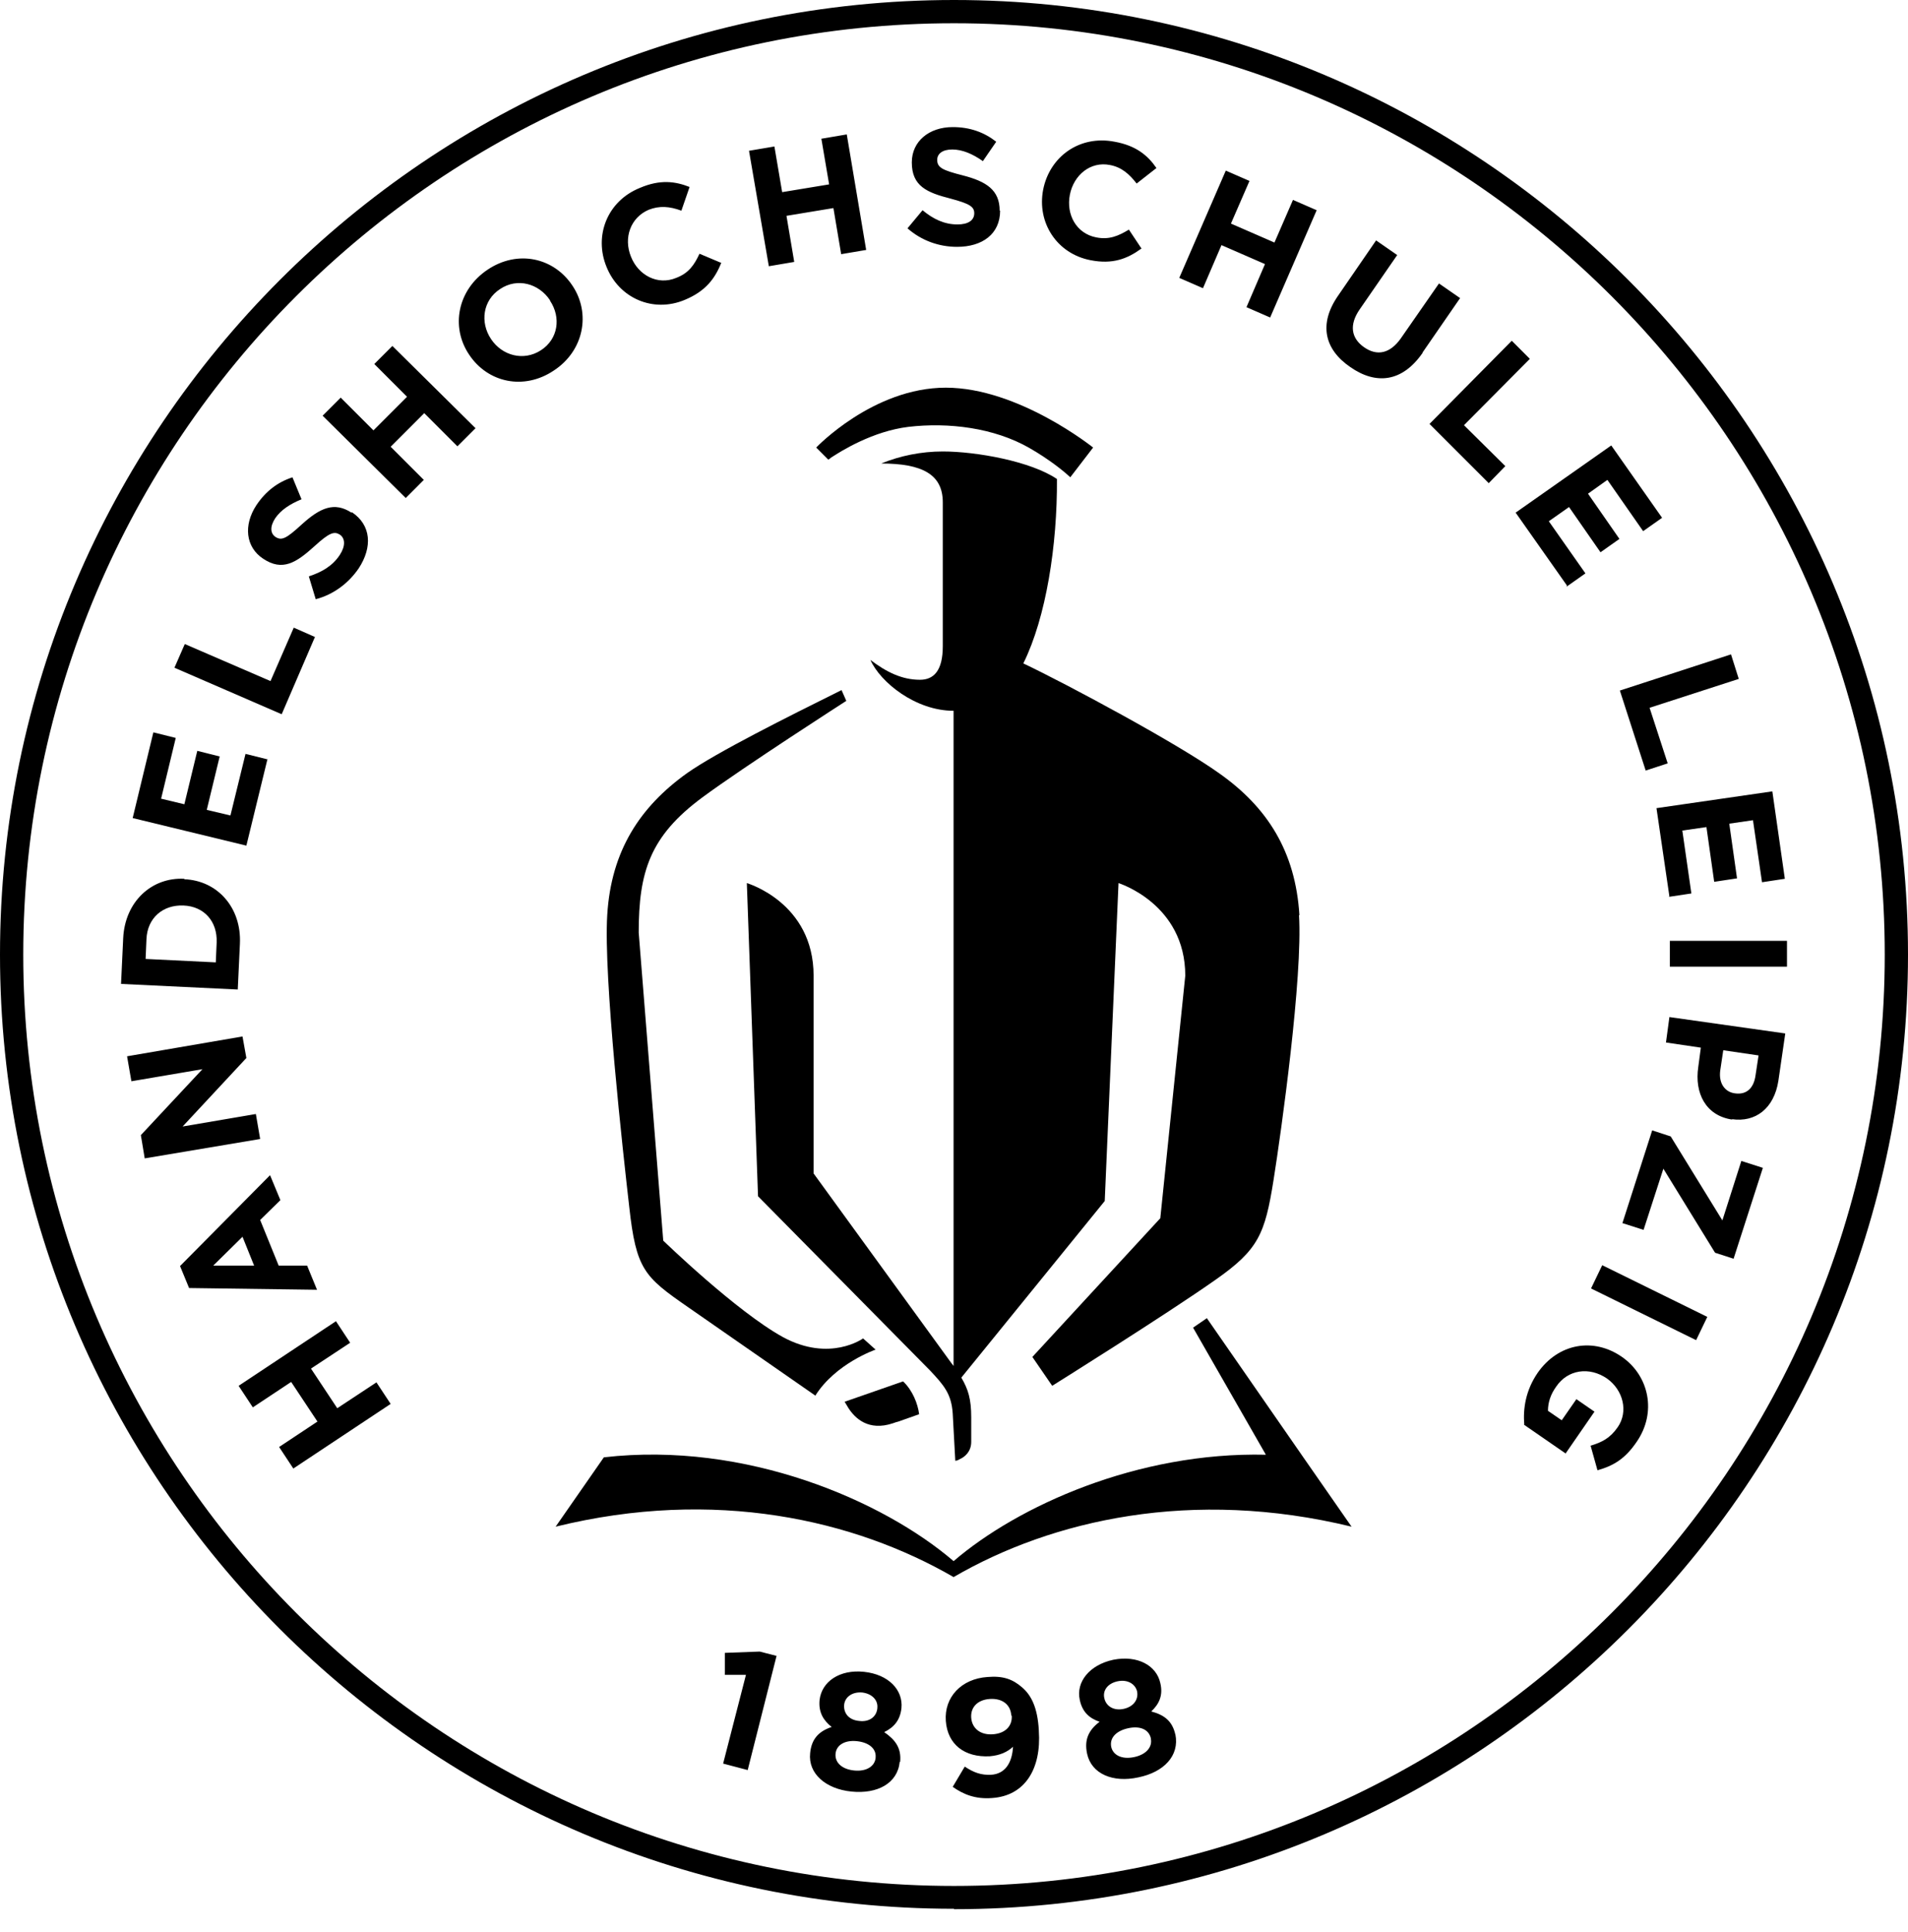
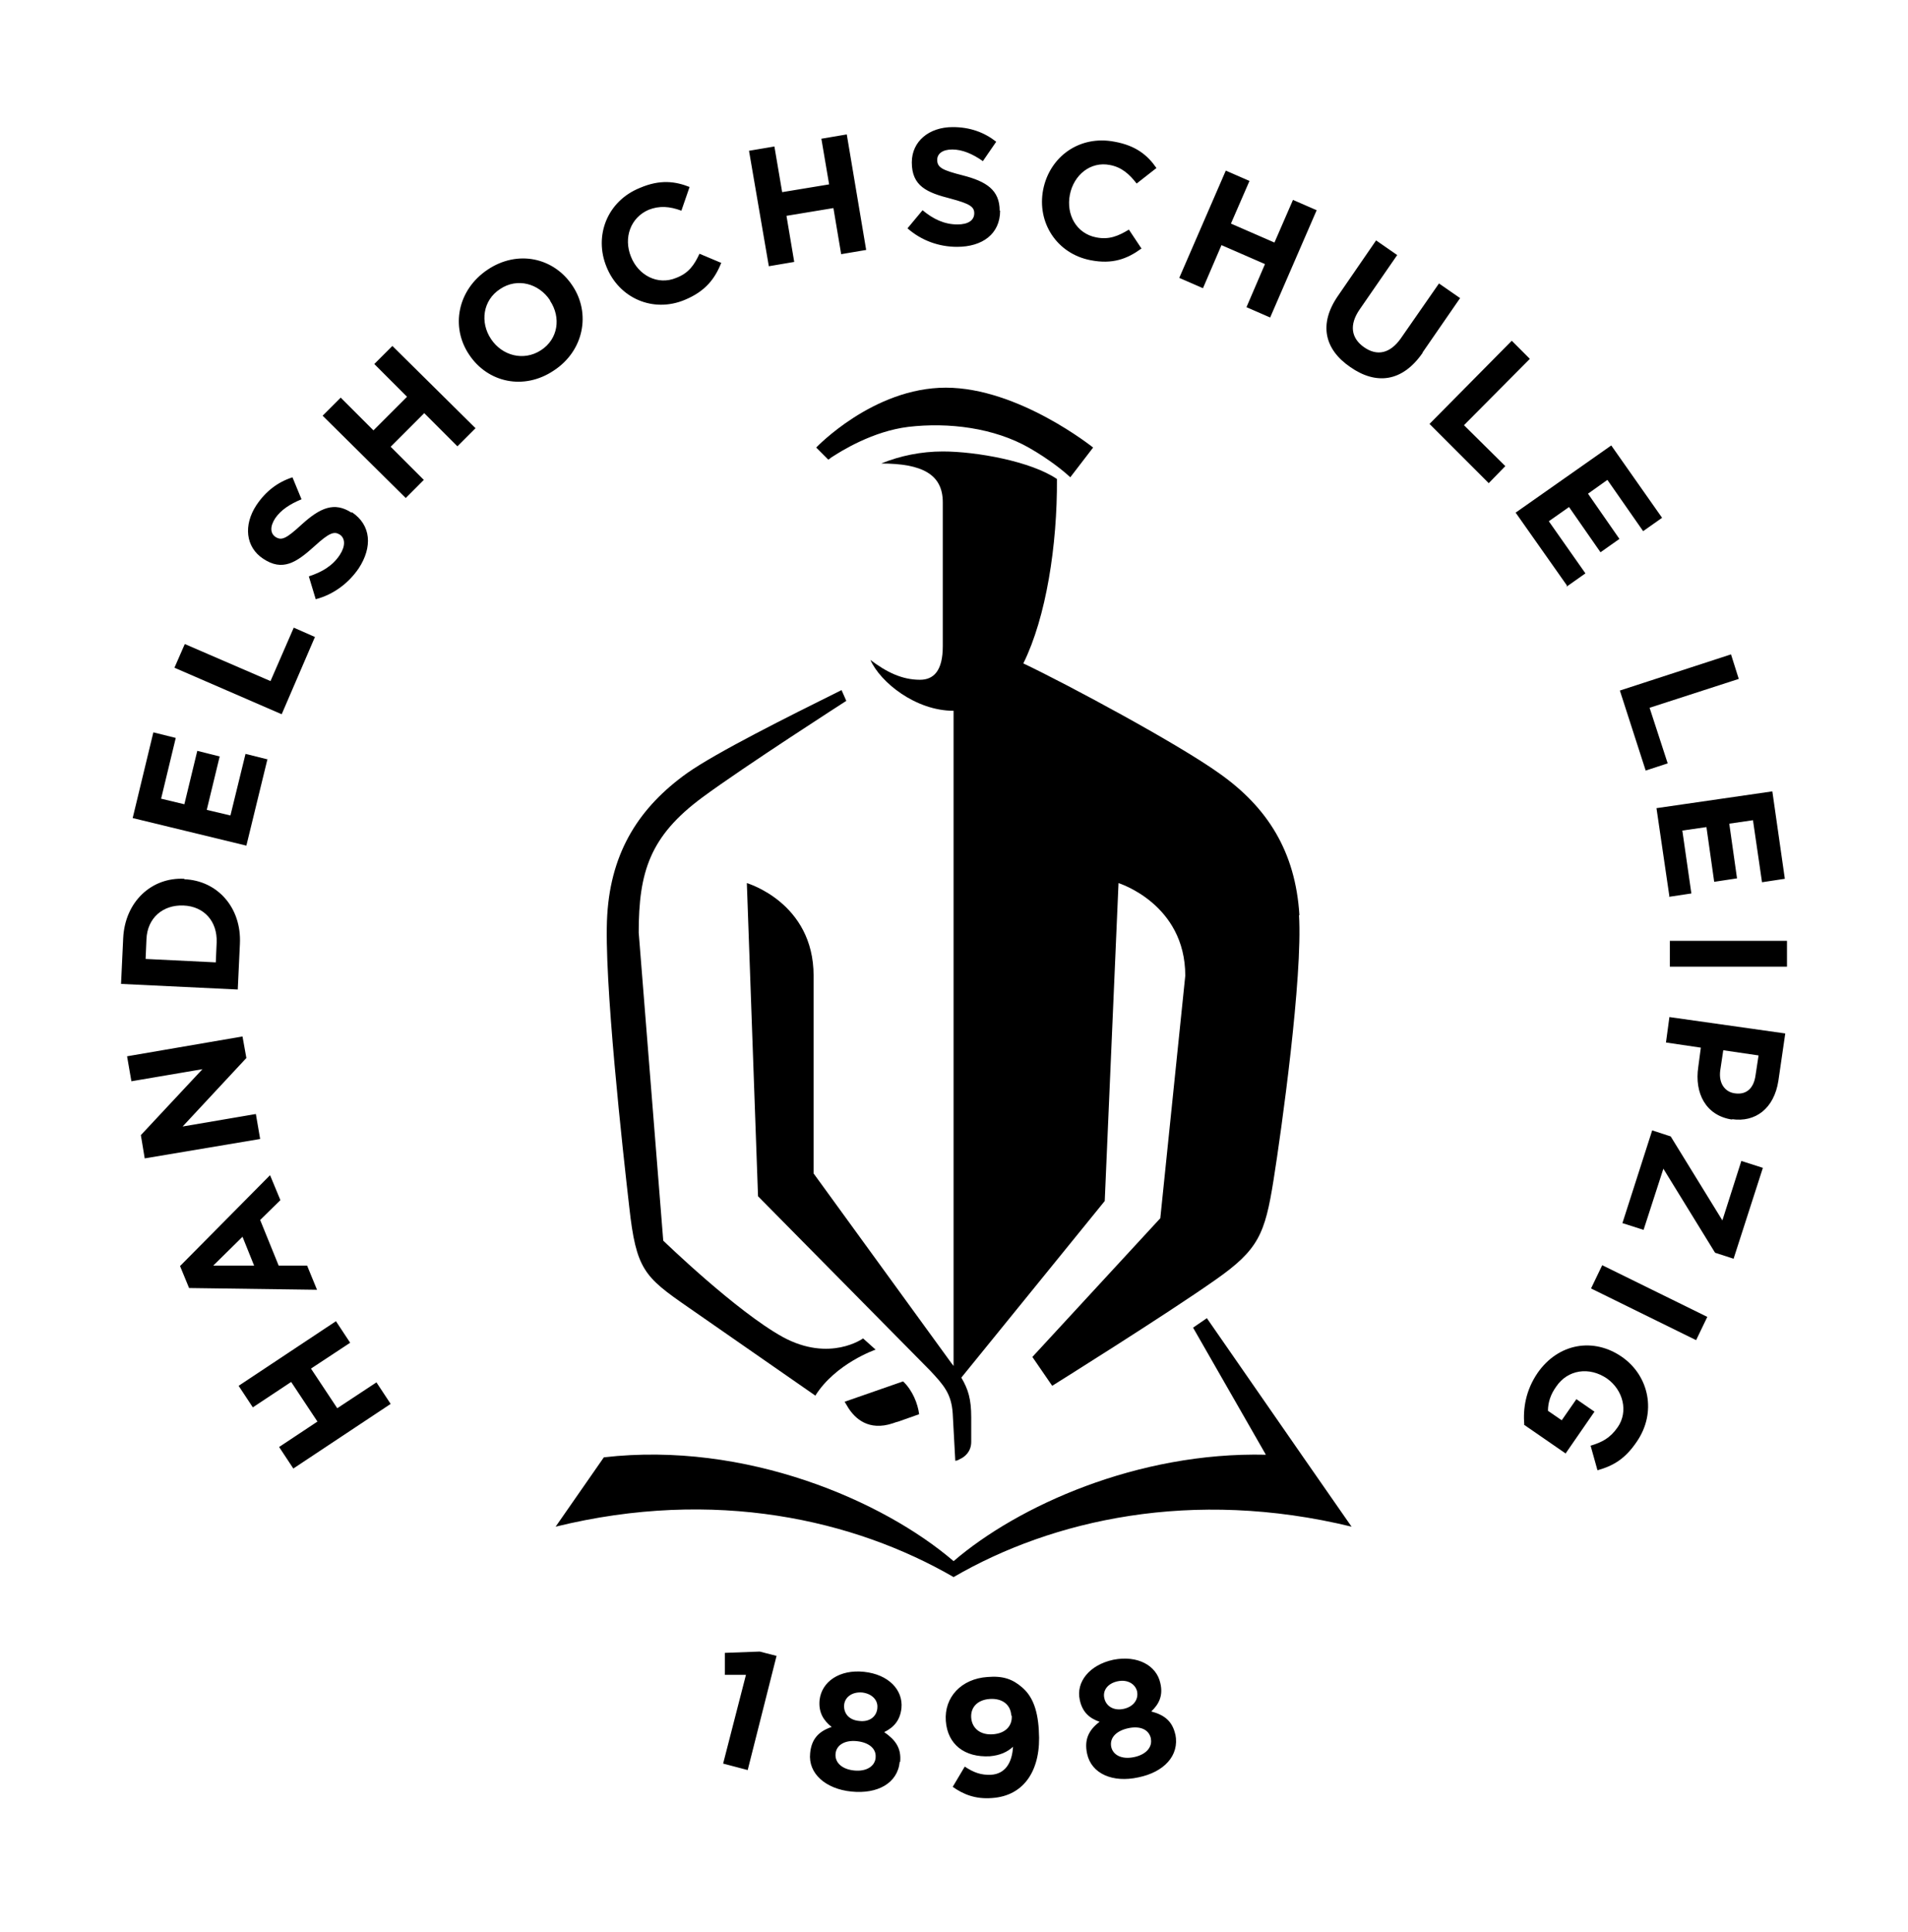
<svg xmlns="http://www.w3.org/2000/svg" width="80" height="81" viewBox="0 0 80 81" fill="none">
-   <path d="M40 80.018C17.95 80.018 0 62.068 0 40.018C0 17.968 17.95 0 40 0C62.05 0 80 17.95 80 40.018C80 62.086 62.05 80.036 40 80.036V80.018ZM40 0.975C18.474 0.975 0.975 18.474 0.975 40.018C0.975 61.562 18.492 79.061 40 79.061C61.508 79.061 79.025 61.544 79.025 40.018C79.025 18.492 61.508 0.975 40 0.975Z" fill="black" />
  <path d="M37.852 57.914L35.414 58.763L35.577 59.034C35.847 59.449 36.407 60.009 37.437 59.666C37.527 59.63 37.599 59.612 37.671 59.593L38.538 59.286C38.484 58.853 38.267 58.293 37.87 57.914H37.852Z" fill="black" />
  <path d="M34.184 58.51C35.032 57.155 36.712 56.578 36.712 56.578L36.188 56.108C36.188 56.108 34.798 57.119 32.829 56.054C30.861 54.97 27.809 52.009 27.809 52.009L26.78 39.097C26.78 36.55 27.249 35.052 29.452 33.426C31.186 32.144 35.484 29.381 35.484 29.381L35.285 28.93C33.028 30.049 30.03 31.548 28.802 32.415C26.834 33.824 25.624 35.666 25.461 38.356C25.299 40.957 26.13 48.379 26.382 50.582C26.671 53.219 27.014 53.526 28.838 54.79L34.166 58.492L34.184 58.51Z" fill="black" />
  <path d="M50.602 55.26L50.024 55.657L53.076 60.984C47.694 60.858 42.674 63.133 39.983 65.445C37.039 62.917 31.279 60.407 25.319 61.093L23.297 64C29.979 62.357 35.83 63.711 39.983 66.113C44.118 63.711 49.988 62.375 56.669 64L54.647 61.093L50.602 55.26Z" fill="black" />
  <path d="M34.8 19.214C35.287 18.889 36.605 18.076 38.086 17.895C39.766 17.697 41.68 17.931 43.161 18.78C44.01 19.268 44.605 19.755 44.876 20.008L45.833 18.762C45.833 18.762 42.709 16.252 39.657 16.252C36.605 16.252 34.222 18.762 34.222 18.762L34.727 19.268C34.727 19.268 34.763 19.25 34.818 19.214H34.8Z" fill="black" />
  <path d="M54.483 38.375C54.32 35.684 53.128 33.842 51.142 32.434C49.408 31.188 44.767 28.695 42.907 27.811C43.864 25.878 44.334 22.845 44.316 20.081C43.232 19.341 40.939 18.926 39.53 18.926C38.627 18.926 37.742 19.106 36.948 19.431C38.663 19.431 39.53 19.883 39.53 21.057V27.088C39.53 28.118 39.151 28.497 38.573 28.497C37.815 28.497 37.164 28.172 36.496 27.666C36.912 28.605 38.392 29.797 39.982 29.797V57.264L39.873 57.12L34.113 49.192V40.903C34.113 37.833 31.314 37.021 31.314 37.021L31.783 50.149L38.988 57.445C39.584 58.077 39.891 58.438 39.946 59.251L40.054 61.237C40.054 61.237 40.09 61.237 40.144 61.219L40.252 61.165C40.451 61.075 40.722 60.858 40.722 60.443C40.722 60.443 40.722 60.443 40.722 60.425V59.413C40.722 58.655 40.596 58.239 40.307 57.752L46.32 50.348L46.898 37.021C46.898 37.021 49.697 37.887 49.697 40.903L48.65 51.07L43.286 56.885L44.117 58.095C44.117 58.095 48.885 55.115 50.961 53.653C52.767 52.389 53.038 51.738 53.399 49.463C53.724 47.422 54.627 40.957 54.465 38.357L54.483 38.375Z" fill="black" />
  <path d="M30.392 69.309V70.212H31.277L30.32 73.932L31.35 74.203L32.56 69.417L31.855 69.236L30.392 69.29V69.309ZM37.742 73.859C37.797 73.281 37.544 72.938 37.074 72.613C37.472 72.415 37.742 72.126 37.797 71.602C37.869 70.844 37.255 70.193 36.225 70.085C35.196 69.977 34.456 70.5 34.365 71.259C34.311 71.783 34.528 72.126 34.871 72.397C34.329 72.577 34.022 72.902 33.968 73.498C33.878 74.347 34.618 74.997 35.702 75.105C36.785 75.214 37.634 74.762 37.724 73.859H37.742ZM36.785 71.62C36.749 71.963 36.46 72.198 36.027 72.144C35.593 72.108 35.359 71.819 35.395 71.457C35.431 71.15 35.72 70.916 36.153 70.952C36.587 71.006 36.821 71.295 36.785 71.602V71.62ZM36.713 73.697C36.677 74.04 36.334 74.275 35.81 74.221C35.286 74.166 34.998 73.877 35.034 73.516C35.07 73.137 35.449 72.938 35.937 72.993C36.424 73.047 36.749 73.299 36.713 73.679V73.697ZM43.557 72.541C43.503 71.566 43.232 71.06 42.853 70.735C42.456 70.392 42.059 70.248 41.408 70.302C40.307 70.374 39.584 71.151 39.657 72.144C39.729 73.137 40.451 73.679 41.499 73.625C41.932 73.588 42.239 73.444 42.474 73.227C42.438 73.895 42.149 74.365 41.553 74.401C41.138 74.419 40.831 74.311 40.451 74.058L39.946 74.907C40.379 75.214 40.885 75.43 41.589 75.376C42.98 75.286 43.666 74.148 43.557 72.559V72.541ZM42.42 71.909C42.456 72.342 42.167 72.668 41.625 72.704C41.101 72.74 40.758 72.451 40.722 72.017C40.686 71.584 40.975 71.259 41.499 71.223C42.04 71.187 42.383 71.476 42.402 71.927L42.42 71.909ZM49.282 72.722C49.156 72.144 48.812 71.891 48.271 71.746C48.596 71.439 48.776 71.078 48.65 70.555C48.487 69.814 47.693 69.381 46.681 69.579C45.67 69.796 45.11 70.519 45.273 71.259C45.381 71.783 45.688 72.035 46.104 72.18C45.652 72.523 45.453 72.92 45.58 73.516C45.761 74.365 46.663 74.744 47.729 74.51C48.794 74.293 49.462 73.606 49.282 72.704V72.722ZM47.675 70.898C47.747 71.241 47.53 71.548 47.115 71.638C46.7 71.728 46.374 71.53 46.302 71.187C46.23 70.88 46.429 70.573 46.862 70.482C47.295 70.392 47.602 70.609 47.675 70.898ZM48.253 72.884C48.325 73.227 48.072 73.552 47.548 73.661C47.025 73.769 46.663 73.57 46.591 73.227C46.519 72.848 46.808 72.559 47.295 72.451C47.783 72.342 48.162 72.487 48.253 72.866V72.884Z" fill="black" />
  <path d="M14.086 55.387L10.005 58.096L10.601 58.999L12.208 57.933L13.31 59.594L11.703 60.66L12.299 61.563L16.38 58.854L15.784 57.951L14.141 59.035L13.039 57.373L14.682 56.29L14.086 55.387ZM11.323 49.265L7.549 53.075L7.928 53.996L13.292 54.069L12.877 53.057H11.685L10.908 51.143L11.757 50.312L11.323 49.265ZM10.168 51.847L10.655 53.057H8.94L10.168 51.847ZM10.168 43.45L5.328 44.281L5.509 45.328L8.488 44.822L5.906 47.586L6.068 48.561L10.908 47.748L10.728 46.701L7.658 47.224L10.33 44.353L10.168 43.45ZM7.73 36.84C6.357 36.768 5.238 37.798 5.165 39.333L5.075 41.247L9.969 41.482L10.059 39.567C10.132 38.032 9.102 36.913 7.73 36.859V36.84ZM7.694 37.96C8.561 37.996 9.12 38.628 9.084 39.513L9.048 40.344L6.105 40.2L6.141 39.369C6.177 38.484 6.827 37.924 7.694 37.96ZM11.233 31.838L10.294 31.604L9.662 34.186L8.669 33.951L9.211 31.712L8.272 31.477L7.73 33.716L6.755 33.482L7.369 30.935L6.43 30.701L5.563 34.294L10.33 35.45L11.215 31.82L11.233 31.838ZM13.22 26.71L12.317 26.312L11.342 28.552L7.748 26.999L7.314 27.992L11.811 29.942L13.202 26.71H13.22ZM14.737 21.491C14.014 21.021 13.418 21.292 12.66 21.978C12.01 22.574 11.811 22.683 11.54 22.502C11.342 22.358 11.305 22.087 11.54 21.725C11.775 21.382 12.154 21.13 12.642 20.931L12.263 20.01C11.649 20.209 11.143 20.588 10.746 21.184C10.204 22.014 10.294 22.935 11.035 23.423C11.847 23.965 12.425 23.585 13.184 22.899C13.816 22.321 14.014 22.267 14.249 22.412C14.484 22.574 14.484 22.899 14.249 23.26C13.942 23.73 13.491 23.983 12.949 24.163L13.238 25.12C13.996 24.922 14.628 24.434 15.044 23.82C15.621 22.935 15.567 22.014 14.755 21.473L14.737 21.491ZM19.938 17.951L16.452 14.502L15.694 15.26L17.066 16.633L15.658 18.041L14.285 16.669L13.527 17.427L17.012 20.877L17.77 20.118L16.38 18.728L17.788 17.319L19.179 18.71L19.938 17.951ZM24.001 11.974C23.224 10.8 21.707 10.457 20.443 11.306C19.179 12.154 18.89 13.707 19.667 14.863C20.443 16.037 21.96 16.38 23.224 15.531C24.488 14.701 24.777 13.13 24.001 11.974ZM23.062 12.606C23.531 13.31 23.405 14.213 22.682 14.682C21.96 15.152 21.057 14.917 20.588 14.213C20.118 13.509 20.244 12.588 20.967 12.118C21.689 11.631 22.592 11.883 23.062 12.588V12.606ZM30.231 11.017L29.328 10.637C29.111 11.107 28.877 11.45 28.353 11.649C27.576 11.974 26.764 11.54 26.457 10.764C26.132 9.969 26.439 9.12 27.197 8.795C27.649 8.615 28.082 8.651 28.57 8.832L28.913 7.838C28.317 7.604 27.685 7.513 26.836 7.874C25.445 8.434 24.904 9.897 25.427 11.179C25.951 12.497 27.378 13.13 28.714 12.57C29.581 12.209 29.978 11.685 30.249 10.999L30.231 11.017ZM36.317 10.475L35.504 5.635L34.439 5.816L34.764 7.73L32.795 8.055L32.47 6.141L31.405 6.321L32.236 11.161L33.301 10.98L32.976 9.048L34.944 8.723L35.269 10.655L36.335 10.475H36.317ZM41.915 8.832C41.915 7.965 41.355 7.604 40.362 7.351C39.513 7.134 39.296 7.026 39.296 6.701C39.296 6.448 39.513 6.267 39.928 6.267C40.344 6.267 40.777 6.448 41.211 6.755L41.77 5.942C41.265 5.545 40.669 5.328 39.947 5.328C38.953 5.328 38.231 5.924 38.231 6.809C38.231 7.802 38.863 8.073 39.856 8.326C40.669 8.543 40.849 8.669 40.849 8.94C40.849 9.247 40.579 9.409 40.145 9.409C39.585 9.409 39.116 9.175 38.682 8.813L38.05 9.572C38.646 10.096 39.387 10.348 40.127 10.348C41.193 10.348 41.933 9.807 41.933 8.832H41.915ZM47.874 10.439L47.333 9.626C46.881 9.897 46.502 10.059 45.96 9.951C45.129 9.789 44.696 8.994 44.858 8.163C45.021 7.333 45.725 6.755 46.538 6.917C47.026 7.008 47.351 7.297 47.658 7.694L48.488 7.044C48.127 6.52 47.639 6.105 46.737 5.942C45.256 5.653 44.01 6.574 43.739 7.947C43.468 9.337 44.317 10.637 45.725 10.908C46.646 11.089 47.26 10.854 47.856 10.421L47.874 10.439ZM53.256 13.31L55.206 8.813L54.213 8.38L53.436 10.168L51.612 9.373L52.389 7.585L51.396 7.152L49.445 11.649L50.439 12.082L51.215 10.276L53.039 11.071L52.263 12.877L53.256 13.31ZM59.649 14.773L61.22 12.497L60.335 11.883L58.728 14.195C58.276 14.827 57.734 14.935 57.193 14.556C56.651 14.177 56.56 13.617 57.012 12.967L58.583 10.692L57.698 10.078L56.109 12.389C55.278 13.581 55.531 14.646 56.615 15.387C57.698 16.145 58.8 16.019 59.649 14.791V14.773ZM62.43 20.245L63.116 19.54L61.382 17.825L64.145 15.044L63.387 14.285L59.938 17.771L62.43 20.263V20.245ZM65.68 24.597L66.475 24.037L64.94 21.852L65.788 21.256L67.107 23.152L67.901 22.592L66.583 20.696L67.396 20.118L68.895 22.267L69.689 21.707L67.558 18.674L63.549 21.491L65.698 24.543L65.68 24.597ZM68.985 32.308L69.924 32.001L69.165 29.671L72.904 28.461L72.579 27.432L67.919 28.949L69.003 32.308H68.985ZM69.96 37.599L70.917 37.455L70.538 34.818L71.549 34.673L71.874 36.967L72.831 36.822L72.506 34.529L73.5 34.385L73.879 36.985L74.836 36.84L74.312 33.175L69.454 33.879L69.996 37.581L69.96 37.599ZM70.032 40.525H74.926V39.441H70.014V40.525H70.032ZM72.615 46.917C73.608 47.062 74.385 46.466 74.565 45.31L74.854 43.324L69.996 42.637L69.852 43.703L71.314 43.919L71.206 44.732C71.044 45.816 71.513 46.773 72.633 46.935L72.615 46.917ZM72.741 45.834C72.326 45.78 72.055 45.418 72.127 44.877L72.254 44.028L73.734 44.245L73.608 45.075C73.536 45.617 73.229 45.906 72.741 45.834ZM68.01 51.269L68.913 51.558L69.743 48.994L71.91 52.516L72.687 52.768L73.915 48.958L73.012 48.669L72.217 51.161L70.05 47.64L69.274 47.387L68.028 51.269H68.01ZM66.71 54.014L71.116 56.181L71.585 55.206L67.179 53.039L66.71 54.014ZM63.892 59.721L65.644 60.931L66.854 59.179L66.096 58.655L65.481 59.54L64.904 59.143C64.904 58.8 65.012 58.457 65.247 58.132C65.734 57.409 66.637 57.283 67.378 57.789C68.064 58.276 68.281 59.179 67.829 59.829C67.504 60.299 67.161 60.461 66.692 60.606L66.98 61.635C67.63 61.455 68.136 61.166 68.624 60.443C69.472 59.215 69.147 57.68 68.01 56.886C66.818 56.055 65.337 56.308 64.47 57.554C63.965 58.294 63.856 59.053 63.91 59.721H63.892Z" fill="black" />
</svg>